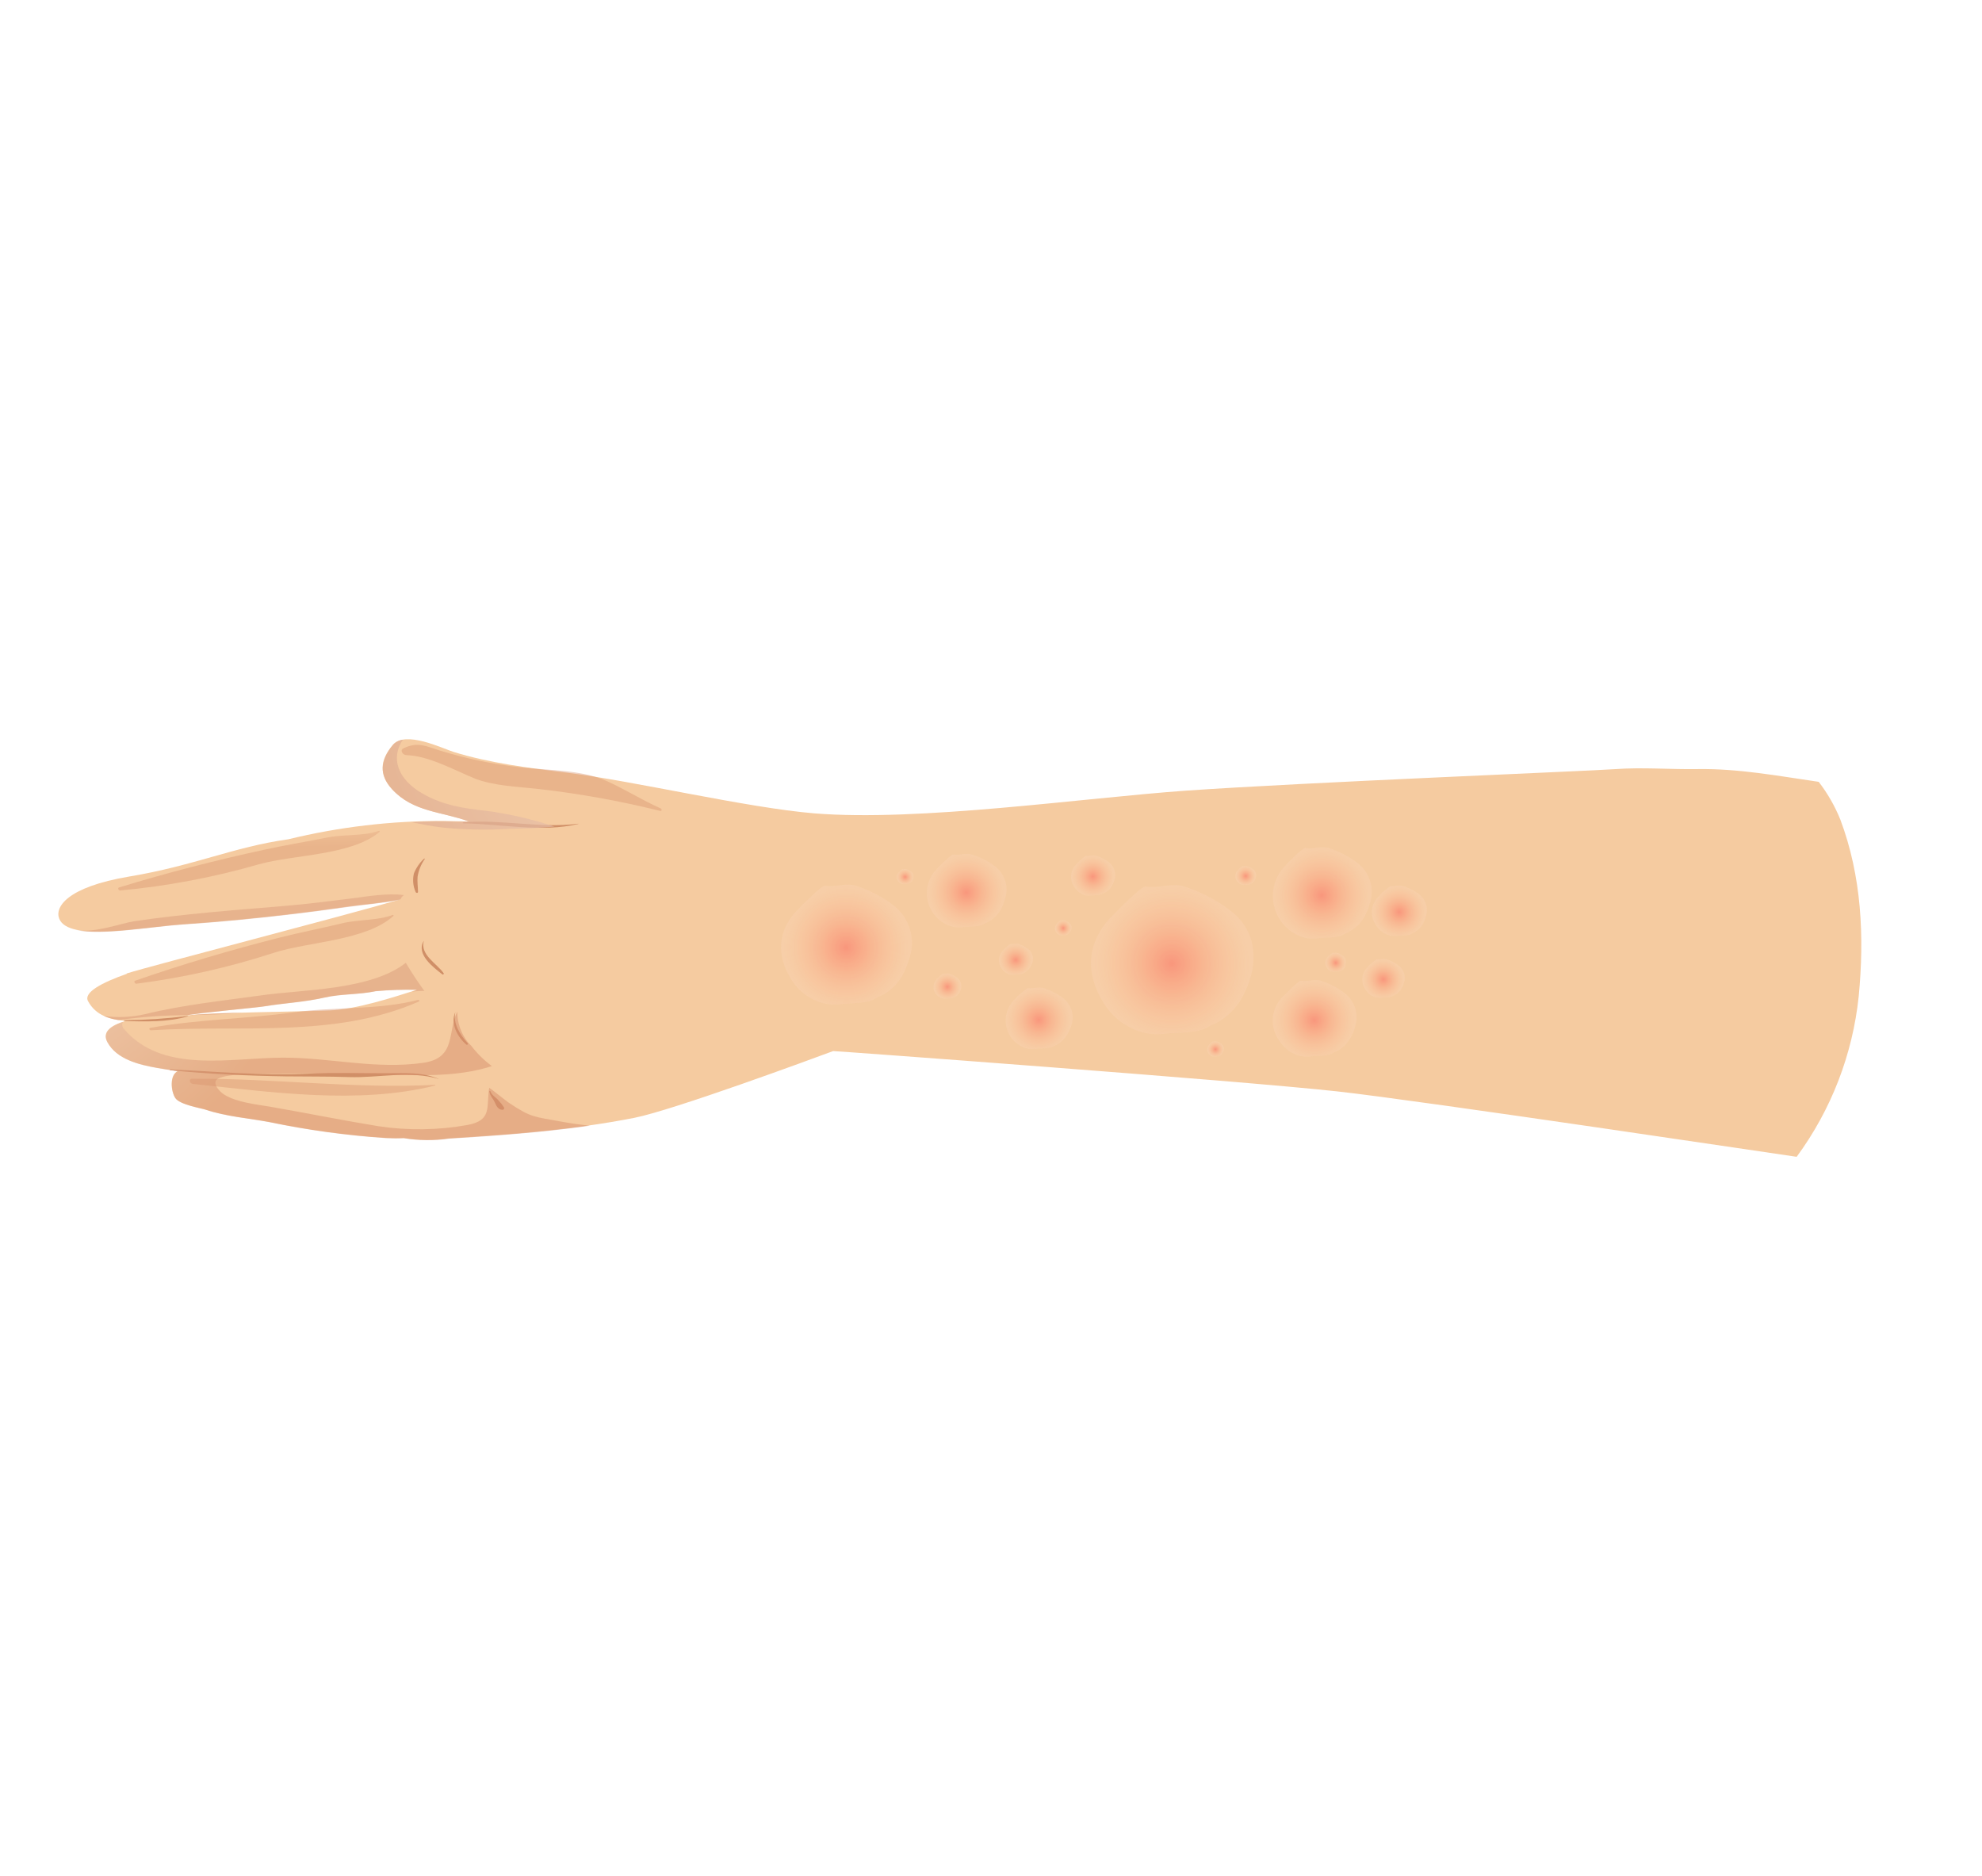
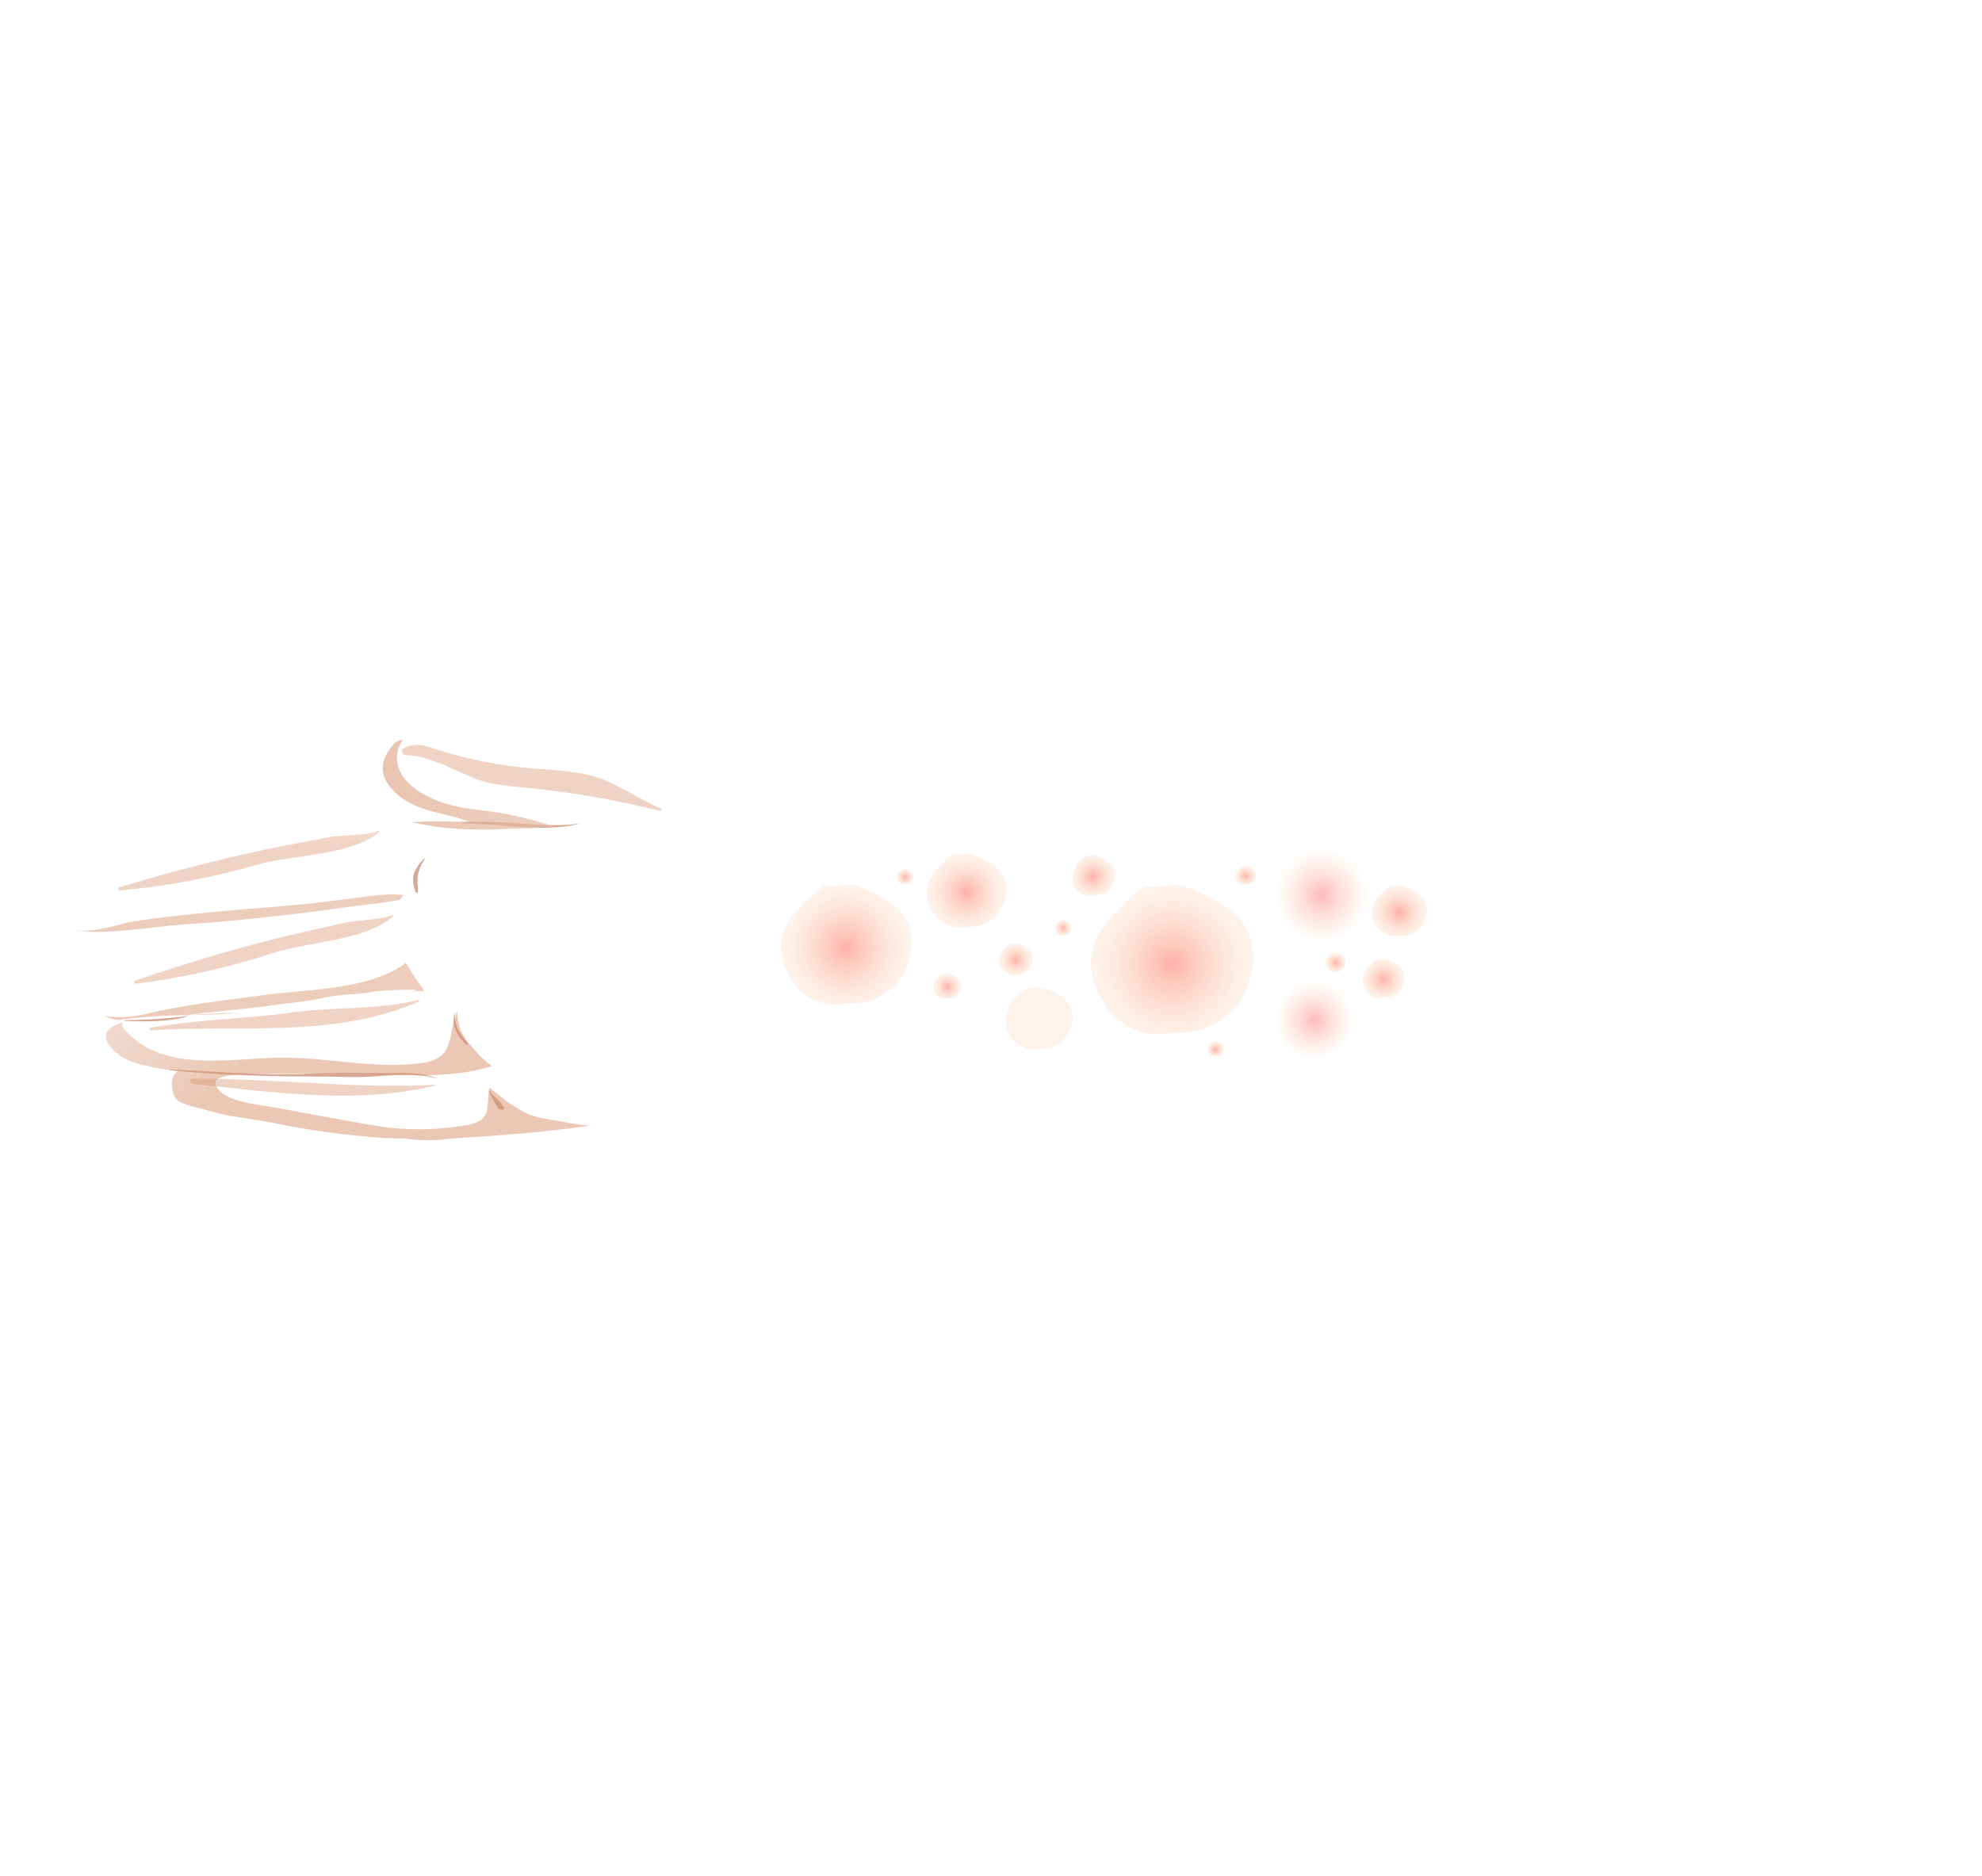
<svg xmlns="http://www.w3.org/2000/svg" width="168" height="159" viewBox="0 0 168 159" fill="none">
-   <path d="M157.549 84.446C158.037 79.4 157.801 74.272 155.991 69.457C155.528 68.314 154.912 67.239 154.159 66.262C150.752 65.768 147.378 65.129 143.897 65.182C141.563 65.22 139.241 65.016 136.911 65.185C134.581 65.353 110.678 66.305 100.552 67.007C91.765 67.631 77.868 69.654 69.014 68.933C63.286 68.458 53.72 66.183 48.014 65.482C44.861 65.089 41.501 64.674 38.458 63.731C37.525 63.444 34.358 61.871 33.289 63.138C32.22 64.405 32.092 65.643 33.227 66.884C35.015 68.837 37.455 68.772 39.732 69.616C39.025 69.607 38.324 69.6 37.619 69.578C33.178 69.559 28.751 70.081 24.436 71.131C19.756 71.79 16.513 73.361 10.954 74.288C5.625 75.186 4.634 76.904 5.021 77.864C5.808 79.834 11.922 78.589 15.459 78.339C22.08 77.889 27.761 77.086 29.513 76.829C30.947 76.633 32.468 76.526 33.895 76.232C29.261 77.603 12.885 81.824 10.726 82.507L10.757 82.529C8.622 83.283 7.07 84.109 7.459 84.842C8.13 86.092 9.359 86.408 10.635 86.528C9.374 86.903 8.641 87.467 9.095 88.312C9.887 89.787 11.804 90.235 13.334 90.504C13.932 90.614 14.491 90.69 15.06 90.773C14.35 91.138 14.486 92.463 14.842 93.038C15.198 93.614 17.015 93.906 17.422 94.038C19.17 94.625 21.052 94.754 22.855 95.096C26.099 95.772 29.386 96.221 32.692 96.441C33.214 96.465 33.713 96.473 34.214 96.449C35.478 96.654 36.766 96.665 38.033 96.481C43.338 96.145 48.529 95.771 53.777 94.737C57.05 94.089 68.781 89.764 70.618 89.081C70.674 89.058 105.047 91.585 113.34 92.497C120.511 93.288 151.929 98.001 152.291 98.042C155.22 94.058 157.035 89.365 157.549 84.446ZM27.983 85.636C25.836 85.736 17.946 85.801 15.808 86.062C16.361 85.885 21.856 85.391 22.401 85.283C24.094 85.004 25.788 84.928 27.488 84.541C28.89 84.216 30.426 84.301 31.839 83.998C33.006 83.893 34.178 83.855 35.349 83.884C33.225 84.564 30.24 85.525 27.983 85.636Z" fill="#F5CBA0" />
  <path style="mix-blend-mode:multiply" opacity="0.5" d="M29.532 76.861C30.898 76.674 32.35 76.559 33.726 76.291L33.954 76.206C33.995 76.103 34.058 76.011 34.139 75.937L34.237 75.863C32.895 75.663 30.934 75.999 30.152 76.099C28.097 76.356 26.041 76.626 23.974 76.794C19.765 77.139 15.561 77.46 11.374 78.077C10.301 78.238 8.054 79.096 6.468 78.829C8.68 79.299 12.789 78.542 15.459 78.359C22.098 77.922 27.757 77.103 29.532 76.861Z" fill="url(#paint0_radial_2159_2589)" />
  <path style="mix-blend-mode:multiply" opacity="0.5" d="M16.11 86.034C16.838 86.012 17.565 86.002 18.297 85.976C19.028 85.949 19.779 85.875 20.514 85.824C18.711 85.872 17.055 85.933 16.11 86.034Z" fill="url(#paint1_radial_2159_2589)" />
  <path style="mix-blend-mode:multiply" opacity="0.5" d="M10.015 86.451C11.972 86.185 13.944 86.046 15.919 86.037C16.859 85.845 21.878 85.386 22.419 85.295C24.112 85.017 25.806 84.941 27.506 84.553C28.908 84.229 30.444 84.313 31.857 84.01C33.024 83.906 34.196 83.868 35.367 83.896L34.912 84.039C35.28 84.004 35.626 83.98 35.968 83.981C35.408 83.213 34.884 82.419 34.397 81.598C31.441 83.931 25.64 83.865 22.299 84.338C18.959 84.811 15.58 85.144 12.274 85.957C11.135 86.215 9.96 86.268 8.803 86.112C9.191 86.276 9.598 86.39 10.015 86.451Z" fill="url(#paint2_radial_2159_2589)" />
  <g style="mix-blend-mode:multiply" opacity="0.5">
    <path style="mix-blend-mode:multiply" d="M49.023 69.832C49.023 69.832 49.045 69.801 48.996 69.814C45.791 70.226 42.494 69.418 39.265 69.699C39.202 69.703 39.221 69.763 39.284 69.779C42.434 69.827 45.962 70.573 49.023 69.832Z" fill="url(#paint3_radial_2159_2589)" />
    <path style="mix-blend-mode:multiply" d="M35.432 75.584C35.425 75.156 35.357 74.718 35.396 74.301C35.481 73.764 35.689 73.253 36.002 72.809C36.021 72.781 35.975 72.75 35.947 72.771C35.572 73.119 35.278 73.545 35.086 74.02C34.96 74.542 35.008 75.091 35.225 75.582C35.23 75.673 35.434 75.727 35.432 75.584Z" fill="url(#paint4_radial_2159_2589)" />
-     <path style="mix-blend-mode:multiply" d="M37.604 82.48C37.036 81.664 35.588 80.927 35.926 79.734C35.221 80.862 36.738 81.99 37.499 82.582C37.539 82.623 37.663 82.561 37.604 82.48Z" fill="url(#paint5_radial_2159_2589)" />
    <path style="mix-blend-mode:multiply" d="M39.635 88.409C39.02 87.722 38.367 86.746 38.598 85.769C38.149 86.731 38.784 87.916 39.539 88.538C39.608 88.585 39.731 88.475 39.635 88.409Z" fill="url(#paint6_radial_2159_2589)" />
    <path style="mix-blend-mode:multiply" d="M42.714 93.843C42.583 93.642 42.434 93.454 42.268 93.28C42.054 93.004 41.672 92.828 41.57 92.488C41.542 92.469 41.483 92.428 41.482 92.488C41.505 92.854 41.804 93.114 41.943 93.439C42.082 93.764 42.245 94.064 42.606 94.058C42.63 94.056 42.654 94.049 42.674 94.035C42.695 94.022 42.711 94.003 42.722 93.982C42.733 93.96 42.738 93.936 42.737 93.911C42.735 93.887 42.727 93.863 42.714 93.843Z" fill="url(#paint7_radial_2159_2589)" />
    <path style="mix-blend-mode:multiply" d="M37.224 91.454C35.776 90.852 34.416 90.95 32.86 90.953C30.63 90.968 28.344 90.877 26.101 90.998C22.227 91.171 18.285 90.819 14.421 90.628C14.368 90.625 14.373 90.696 14.427 90.706C17.718 91.026 20.954 91.174 24.256 91.225C26.023 91.247 27.782 91.223 29.549 91.285C32.086 91.374 34.752 90.698 37.224 91.454Z" fill="url(#paint8_radial_2159_2589)" />
    <path style="mix-blend-mode:multiply" d="M15.937 86.13C15.937 86.13 15.955 86.103 15.905 86.109C14.119 86.33 12.323 86.45 10.524 86.466C10.492 86.444 10.49 86.516 10.536 86.528C12.239 86.594 14.297 86.634 15.937 86.13Z" fill="url(#paint9_radial_2159_2589)" />
  </g>
  <path style="mix-blend-mode:multiply" opacity="0.7" d="M37.629 69.612C36.721 69.592 35.813 69.631 34.888 69.685C35.739 69.855 36.602 70.028 37.485 70.132C39.397 70.328 41.321 70.364 43.238 70.24C44.499 70.216 45.747 70.182 46.998 70.056C45.134 69.435 43.215 68.99 41.268 68.726C39.29 68.511 37.556 68.256 35.82 67.261C33.73 66.068 33.079 64.272 34.15 62.69C33.82 62.732 33.516 62.894 33.298 63.145C32.241 64.434 32.101 65.65 33.236 66.891C35.024 68.844 37.464 68.779 39.741 69.623C39.054 69.654 38.334 69.634 37.629 69.612Z" fill="url(#paint10_radial_2159_2589)" />
  <path style="mix-blend-mode:multiply" opacity="0.5" d="M38.078 96.504C42.084 96.255 46.026 95.974 49.975 95.409C49.207 95.323 48.434 95.214 47.669 95.076C45.224 94.621 45.064 94.746 43.173 93.488C43.158 93.511 41.511 92.192 41.466 92.189C41.208 93.82 41.743 94.956 39.617 95.346C37.128 95.791 34.584 95.826 32.084 95.45C28.994 94.945 25.925 94.322 22.85 93.787C21.642 93.586 20.113 93.433 19.027 92.784C18.552 92.497 17.801 91.635 18.625 91.349C19.805 90.906 22.942 91.011 24.744 90.983C27.883 90.949 31.006 91.045 34.143 91.111C36.689 91.166 39.282 91.132 41.695 90.355C41.021 89.857 40.421 89.264 39.916 88.596L39.884 88.573C39.795 88.478 39.708 88.399 39.63 88.297C39.063 87.564 38.757 86.661 38.762 85.734C37.905 87.463 38.7 89.654 35.903 90.072C31.878 90.659 27.987 89.628 23.976 89.639C19.503 89.647 13.702 91.053 10.442 87.129C10.391 87.056 10.361 86.97 10.357 86.881C10.351 86.792 10.371 86.703 10.414 86.624C9.303 86.995 8.682 87.535 9.11 88.329C9.902 89.804 11.819 90.252 13.349 90.521C13.947 90.63 14.506 90.707 15.075 90.79C14.365 91.155 14.501 92.48 14.857 93.055C15.213 93.631 17.03 93.922 17.437 94.055C19.185 94.642 21.067 94.771 22.87 95.113C26.114 95.789 29.401 96.238 32.707 96.458C33.229 96.482 33.728 96.49 34.229 96.466C35.502 96.677 36.8 96.69 38.078 96.504Z" fill="url(#paint11_radial_2159_2589)" />
  <path style="mix-blend-mode:screen" opacity="0.4" d="M23.207 80.752C26.119 79.808 31.026 79.736 33.35 77.626C33.379 77.585 33.332 77.526 33.287 77.542C32.043 78.029 30.335 77.92 28.995 78.253C27.237 78.675 25.473 79.019 23.722 79.459C19.59 80.503 15.489 81.717 11.466 83.112C11.303 83.161 11.432 83.385 11.569 83.371C15.522 82.865 19.418 81.988 23.207 80.752Z" fill="url(#paint12_linear_2159_2589)" />
  <path style="mix-blend-mode:screen" opacity="0.4" d="M21.927 73.255C24.871 72.421 29.774 72.521 32.175 70.504C32.183 70.495 32.188 70.483 32.189 70.471C32.189 70.459 32.186 70.447 32.179 70.437C32.172 70.427 32.162 70.419 32.151 70.415C32.139 70.412 32.127 70.412 32.115 70.416C30.834 70.877 29.169 70.697 27.798 70.969C26.032 71.324 24.253 71.611 22.469 72.001C18.311 72.899 14.163 73.966 10.093 75.214C9.937 75.255 10.055 75.484 10.191 75.471C14.164 75.102 18.093 74.361 21.927 73.255Z" fill="url(#paint13_linear_2159_2589)" />
  <path style="mix-blend-mode:screen" opacity="0.4" d="M35.501 84.883C35.6 84.837 35.508 84.727 35.436 84.744C32.045 85.621 28.398 85.31 24.943 85.792C20.891 86.36 16.786 86.38 12.741 87.114C12.598 87.136 12.668 87.326 12.794 87.319C20.352 86.829 28.354 88.025 35.501 84.883Z" fill="url(#paint14_linear_2159_2589)" />
  <path style="mix-blend-mode:screen" opacity="0.4" d="M36.878 92.004C36.924 91.995 36.882 91.939 36.859 91.944C30.044 92.294 23.12 91.378 16.273 91.423C15.98 91.429 16.086 91.832 16.322 91.86C22.949 92.552 30.322 93.636 36.878 92.004Z" fill="url(#paint15_linear_2159_2589)" />
  <path style="mix-blend-mode:screen" opacity="0.4" d="M55.991 68.51C54.447 67.821 52.98 66.896 51.426 66.194C49.332 65.24 46.463 65.292 44.208 65.041C41.842 64.783 39.507 64.298 37.234 63.593C36.035 63.216 35.415 62.855 34.208 63.415C33.855 63.575 34.142 63.989 34.438 63.998C36.322 64.047 38.505 65.27 40.222 65.971C41.765 66.592 43.744 66.659 45.382 66.84C48.949 67.232 52.485 67.863 55.967 68.729C56.117 68.745 56.112 68.567 55.991 68.51Z" fill="url(#paint16_linear_2159_2589)" />
  <g style="mix-blend-mode:screen" opacity="0.3">
    <path d="M106.014 82.793C106.582 80.723 106.18 78.595 104.292 77.178C103.102 76.265 101.762 75.568 100.331 75.117C99.203 74.803 98.222 75.337 97.129 75.127C96.766 75.058 94.549 77.344 94.301 77.597C92.109 79.798 91.929 82.486 93.59 85.072C94.346 86.273 95.53 87.143 96.902 87.506C97.503 87.663 98.13 87.697 98.744 87.606C99.706 87.489 101.744 87.617 102.577 86.927C102.743 86.866 102.905 86.797 103.064 86.718C103.982 86.242 104.741 85.508 105.248 84.606C105.575 84.035 105.832 83.426 106.014 82.793Z" fill="#FDD6BC" />
  </g>
  <g style="mix-blend-mode:screen" opacity="0.3">
-     <path d="M116.113 76.555C116.319 75.944 116.326 75.284 116.135 74.669C115.943 74.053 115.563 73.514 115.047 73.128C114.316 72.568 113.491 72.142 112.611 71.871C111.918 71.675 111.322 72.004 110.656 71.867C110.437 71.823 109.052 73.216 108.942 73.375C108.498 73.828 108.18 74.388 108.017 75C107.854 75.613 107.853 76.257 108.014 76.87C108.174 77.483 108.491 78.043 108.933 78.498C109.375 78.952 109.927 79.284 110.535 79.461C110.905 79.558 111.291 79.58 111.669 79.523C112.257 79.451 113.51 79.528 114.012 79.122C114.114 79.083 114.214 79.04 114.311 78.991C114.875 78.7 115.34 78.249 115.649 77.695C115.853 77.337 116.009 76.954 116.113 76.555Z" fill="#FDD6BC" />
-   </g>
-   <g style="mix-blend-mode:screen" opacity="0.3">
-     <path d="M114.853 87.048C115.027 86.535 115.036 85.98 114.876 85.461C114.717 84.943 114.398 84.488 113.965 84.162C113.352 83.695 112.661 83.339 111.925 83.111C111.356 82.96 110.839 83.222 110.278 83.118C110.096 83.08 108.97 84.234 108.823 84.388C108.292 84.867 107.96 85.527 107.892 86.239C107.825 86.951 108.026 87.662 108.457 88.233C108.847 88.848 109.455 89.294 110.159 89.481C110.47 89.562 110.794 89.579 111.112 89.534C111.603 89.475 112.65 89.538 113.083 89.184L113.33 89.079C113.804 88.835 114.194 88.456 114.452 87.99C114.623 87.693 114.758 87.377 114.853 87.048Z" fill="#FDD6BC" />
-   </g>
+     </g>
+   <g style="mix-blend-mode:screen" opacity="0.3">
+     </g>
  <g style="mix-blend-mode:screen" opacity="0.3">
    <path d="M119.002 83.298C119.092 83.038 119.097 82.755 119.016 82.492C118.936 82.228 118.774 81.997 118.553 81.832C118.244 81.594 117.894 81.414 117.521 81.3C117.222 81.216 116.97 81.358 116.685 81.302C116.413 81.484 116.165 81.699 115.947 81.943C115.678 82.187 115.511 82.523 115.477 82.884C115.443 83.245 115.545 83.606 115.763 83.896C115.957 84.211 116.266 84.438 116.624 84.53C116.782 84.571 116.946 84.582 117.107 84.561C117.36 84.527 117.888 84.561 118.105 84.382C118.15 84.366 118.194 84.342 118.231 84.327C118.47 84.201 118.668 84.008 118.802 83.772C118.89 83.624 118.957 83.465 119.002 83.298Z" fill="#FDD6BC" />
  </g>
  <g style="mix-blend-mode:screen" opacity="0.3">
    <path d="M114.048 81.73C114.092 81.603 114.095 81.465 114.055 81.336C114.016 81.207 113.937 81.095 113.83 81.014C113.681 80.899 113.513 80.812 113.333 80.758C113.191 80.721 113.064 80.788 112.927 80.761C112.793 80.85 112.671 80.956 112.563 81.075C112.431 81.194 112.349 81.359 112.333 81.535C112.317 81.713 112.367 81.889 112.475 82.03C112.526 82.111 112.592 82.181 112.67 82.235C112.749 82.289 112.838 82.327 112.931 82.345C113.007 82.366 113.087 82.37 113.164 82.358C113.289 82.343 113.547 82.359 113.654 82.272C113.676 82.264 113.697 82.253 113.716 82.241C113.834 82.183 113.931 82.09 113.994 81.975C114.023 81.896 114.042 81.814 114.048 81.73Z" fill="#FDD6BC" />
  </g>
  <g style="mix-blend-mode:screen" opacity="0.3">
    <path d="M106.435 74.384C106.478 74.257 106.48 74.119 106.441 73.991C106.402 73.862 106.323 73.749 106.216 73.668C106.066 73.557 105.898 73.471 105.72 73.413C105.573 73.372 105.446 73.439 105.31 73.412C105.175 73.502 105.052 73.61 104.947 73.734C104.815 73.852 104.733 74.016 104.716 74.192C104.699 74.368 104.748 74.544 104.855 74.686C104.958 74.835 105.112 74.941 105.288 74.985C105.365 75.004 105.445 75.007 105.524 74.993C105.645 74.983 105.906 74.995 106.014 74.907C106.036 74.902 106.057 74.894 106.077 74.884C106.193 74.82 106.289 74.726 106.353 74.61C106.39 74.539 106.418 74.463 106.435 74.384Z" fill="#FDD6BC" />
  </g>
  <g style="mix-blend-mode:screen" opacity="0.3">
    <path d="M120.857 77.675C120.971 77.338 120.977 76.973 120.872 76.633C120.767 76.293 120.558 75.994 120.275 75.779C119.872 75.475 119.42 75.243 118.938 75.093C118.556 74.984 118.218 75.161 117.86 75.096C117.506 75.331 117.184 75.611 116.902 75.928C116.553 76.243 116.335 76.676 116.29 77.143C116.246 77.611 116.378 78.078 116.66 78.453C116.915 78.857 117.313 79.151 117.775 79.275C117.983 79.332 118.201 79.348 118.416 79.321C118.739 79.282 119.419 79.34 119.711 79.091C119.767 79.069 119.823 79.047 119.874 79.022C120.185 78.861 120.441 78.612 120.61 78.305C120.718 78.106 120.801 77.894 120.857 77.675Z" fill="#FDD6BC" />
  </g>
  <g style="mix-blend-mode:screen" opacity="0.3">
    <path d="M77.081 81.208C77.356 80.406 77.37 79.539 77.122 78.729C76.873 77.919 76.374 77.209 75.697 76.7C74.739 75.971 73.66 75.415 72.51 75.059C71.599 74.8 70.815 75.235 69.943 75.064C69.651 75.01 67.869 76.842 67.667 77.046C65.897 78.812 65.764 80.974 67.096 83.05C67.708 84.022 68.665 84.726 69.774 85.02C70.259 85.146 70.763 85.174 71.258 85.102C72.007 84.993 73.664 85.107 74.34 84.537C74.477 84.484 74.61 84.427 74.731 84.37C75.466 83.984 76.076 83.396 76.486 82.674C76.741 82.21 76.941 81.718 77.081 81.208Z" fill="#FDD6BC" />
  </g>
  <g style="mix-blend-mode:screen" opacity="0.3">
    <path d="M85.182 76.195C85.352 75.703 85.361 75.17 85.209 74.672C85.057 74.174 84.751 73.738 84.336 73.424C83.748 72.977 83.085 72.636 82.38 72.418C81.817 72.258 81.341 72.528 80.804 72.42C80.623 72.389 79.531 73.513 79.408 73.643C79.051 74.007 78.794 74.457 78.664 74.95C78.533 75.443 78.533 75.961 78.663 76.454C78.793 76.947 79.049 77.397 79.406 77.761C79.763 78.125 80.208 78.39 80.698 78.53C80.996 78.608 81.306 78.626 81.611 78.582C82.082 78.523 83.085 78.59 83.496 78.248C83.582 78.213 83.663 78.181 83.736 78.144C84.19 77.909 84.565 77.545 84.814 77.099C84.975 76.814 85.099 76.511 85.182 76.195Z" fill="#FDD6BC" />
  </g>
  <g style="mix-blend-mode:screen" opacity="0.3">
    <path d="M90.809 86.907C90.953 86.495 90.961 86.049 90.834 85.632C90.707 85.215 90.45 84.85 90.102 84.588C89.609 84.213 89.055 83.927 88.462 83.746C87.996 83.613 87.601 83.825 87.123 83.737C86.692 84.025 86.3 84.367 85.956 84.755C85.656 85.059 85.439 85.436 85.329 85.848C85.218 86.261 85.216 86.695 85.323 87.109C85.431 87.522 85.644 87.9 85.942 88.207C86.24 88.513 86.612 88.736 87.023 88.855C87.272 88.92 87.532 88.935 87.787 88.898C88.184 88.849 89.022 88.903 89.355 88.635C89.423 88.611 89.49 88.583 89.554 88.55C89.935 88.352 90.25 88.049 90.461 87.675C90.609 87.435 90.726 87.176 90.809 86.907Z" fill="#FDD6BC" />
  </g>
  <g style="mix-blend-mode:screen" opacity="0.3">
    <path d="M87.508 81.6C87.579 81.391 87.582 81.165 87.518 80.954C87.454 80.743 87.324 80.558 87.149 80.424C86.898 80.236 86.617 80.093 86.318 79.999C86.08 79.935 85.877 80.044 85.646 79.999C85.429 80.149 85.23 80.323 85.052 80.518C84.837 80.714 84.702 80.983 84.675 81.273C84.648 81.563 84.73 81.853 84.906 82.085C85.066 82.334 85.311 82.516 85.596 82.596C85.724 82.628 85.856 82.635 85.986 82.616C86.185 82.591 86.611 82.616 86.756 82.474C86.791 82.46 86.826 82.443 86.859 82.424C87.05 82.325 87.209 82.173 87.316 81.986C87.396 81.866 87.461 81.736 87.508 81.6Z" fill="#FDD6BC" />
  </g>
  <g style="mix-blend-mode:screen" opacity="0.3">
    <path d="M90.808 78.778C90.843 78.676 90.844 78.564 90.811 78.461C90.779 78.357 90.714 78.267 90.626 78.203C90.504 78.11 90.367 78.038 90.221 77.99C90.108 77.959 90.007 78.017 89.895 77.994C89.79 78.066 89.693 78.151 89.607 78.246C89.532 78.321 89.478 78.415 89.45 78.518C89.422 78.62 89.421 78.729 89.448 78.832C89.475 78.935 89.528 79.029 89.603 79.105C89.678 79.181 89.771 79.236 89.874 79.264C89.935 79.282 89.999 79.285 90.062 79.273C90.159 79.26 90.37 79.277 90.452 79.206C90.47 79.2 90.487 79.191 90.503 79.181C90.598 79.133 90.676 79.058 90.726 78.965C90.761 78.906 90.788 78.844 90.808 78.778Z" fill="#FDD6BC" />
  </g>
  <g style="mix-blend-mode:screen" opacity="0.3">
    <path d="M103.718 89.047C103.752 88.945 103.753 88.835 103.722 88.732C103.69 88.629 103.627 88.539 103.541 88.474C103.419 88.381 103.282 88.31 103.136 88.262C103.015 88.232 102.918 88.286 102.806 88.263C102.699 88.336 102.601 88.422 102.515 88.519C102.406 88.612 102.338 88.743 102.324 88.885C102.31 89.027 102.351 89.169 102.439 89.281C102.494 89.371 102.572 89.444 102.666 89.491C102.76 89.538 102.865 89.557 102.97 89.546C103.067 89.532 103.28 89.545 103.363 89.474L103.41 89.454C103.507 89.406 103.587 89.329 103.637 89.233C103.671 89.174 103.699 89.112 103.718 89.047Z" fill="#FDD6BC" />
  </g>
  <g style="mix-blend-mode:screen" opacity="0.3">
    <path d="M81.441 83.84C81.5 83.668 81.503 83.483 81.45 83.309C81.397 83.136 81.29 82.984 81.145 82.875C80.94 82.72 80.709 82.602 80.464 82.526C80.266 82.471 80.101 82.565 79.914 82.524C79.736 82.646 79.572 82.788 79.426 82.947C79.257 83.109 79.152 83.328 79.132 83.562C79.111 83.796 79.177 84.029 79.317 84.218C79.454 84.42 79.662 84.563 79.9 84.62C80.004 84.647 80.112 84.653 80.218 84.638C80.381 84.616 80.731 84.635 80.873 84.517C80.903 84.51 80.931 84.498 80.958 84.482C81.115 84.401 81.246 84.276 81.334 84.122C81.38 84.033 81.416 83.938 81.441 83.84Z" fill="#FDD6BC" />
  </g>
  <g style="mix-blend-mode:screen" opacity="0.3">
    <path d="M77.406 74.449C77.441 74.346 77.444 74.236 77.412 74.132C77.381 74.028 77.318 73.937 77.233 73.871C77.11 73.778 76.972 73.707 76.824 73.663C76.706 73.629 76.609 73.683 76.494 73.664C76.388 73.736 76.291 73.82 76.206 73.916C76.095 74.01 76.026 74.142 76.012 74.286C75.998 74.43 76.041 74.574 76.132 74.686C76.211 74.808 76.336 74.894 76.478 74.925C76.54 74.941 76.604 74.944 76.667 74.934C76.764 74.921 76.974 74.938 77.06 74.862L77.112 74.845C77.205 74.794 77.282 74.719 77.335 74.629C77.367 74.572 77.39 74.511 77.406 74.449Z" fill="#FDD6BC" />
  </g>
  <g style="mix-blend-mode:screen" opacity="0.3">
-     <path d="M94.455 74.595C94.549 74.325 94.554 74.032 94.471 73.759C94.387 73.486 94.219 73.247 93.99 73.076C93.668 72.829 93.305 72.642 92.917 72.524C92.61 72.433 92.346 72.581 92.049 72.524C91.768 72.715 91.511 72.94 91.284 73.194C91.004 73.446 90.829 73.794 90.793 74.169C90.758 74.544 90.864 74.919 91.091 75.219C91.297 75.541 91.615 75.775 91.983 75.876C92.147 75.916 92.318 75.924 92.485 75.899C92.742 75.868 93.295 75.906 93.519 75.718L93.652 75.662C93.899 75.53 94.104 75.331 94.243 75.087C94.335 74.933 94.406 74.767 94.455 74.595Z" fill="#FDD6BC" />
+     <path d="M94.455 74.595C94.549 74.325 94.554 74.032 94.471 73.759C94.387 73.486 94.219 73.247 93.99 73.076C93.668 72.829 93.305 72.642 92.917 72.524C92.61 72.433 92.346 72.581 92.049 72.524C91.768 72.715 91.511 72.94 91.284 73.194C90.758 74.544 90.864 74.919 91.091 75.219C91.297 75.541 91.615 75.775 91.983 75.876C92.147 75.916 92.318 75.924 92.485 75.899C92.742 75.868 93.295 75.906 93.519 75.718L93.652 75.662C93.899 75.53 94.104 75.331 94.243 75.087C94.335 74.933 94.406 74.767 94.455 74.595Z" fill="#FDD6BC" />
  </g>
  <path opacity="0.3" d="M106.014 82.793C106.582 80.723 106.18 78.595 104.292 77.178C103.102 76.265 101.762 75.568 100.331 75.117C99.203 74.803 98.222 75.337 97.129 75.127C96.766 75.058 94.549 77.344 94.301 77.597C92.109 79.798 91.929 82.486 93.59 85.072C94.346 86.273 95.53 87.143 96.902 87.506C97.503 87.663 98.13 87.697 98.744 87.606C99.706 87.489 101.744 87.617 102.577 86.927C102.743 86.866 102.905 86.797 103.064 86.718C103.982 86.242 104.741 85.508 105.248 84.606C105.575 84.035 105.832 83.426 106.014 82.793Z" fill="url(#paint17_radial_2159_2589)" />
  <path opacity="0.3" d="M116.113 76.555C116.319 75.944 116.326 75.284 116.135 74.669C115.943 74.053 115.563 73.514 115.047 73.128C114.316 72.568 113.491 72.142 112.611 71.871C111.918 71.675 111.322 72.004 110.656 71.867C110.437 71.823 109.052 73.216 108.942 73.375C108.498 73.828 108.18 74.388 108.017 75C107.854 75.613 107.853 76.257 108.014 76.87C108.174 77.483 108.491 78.043 108.933 78.498C109.375 78.952 109.927 79.284 110.535 79.461C110.905 79.558 111.291 79.58 111.669 79.523C112.257 79.451 113.51 79.528 114.012 79.122C114.114 79.083 114.214 79.04 114.311 78.991C114.875 78.7 115.34 78.249 115.649 77.695C115.853 77.337 116.009 76.954 116.113 76.555Z" fill="url(#paint18_radial_2159_2589)" />
  <path opacity="0.3" d="M114.853 87.048C115.027 86.535 115.036 85.98 114.876 85.461C114.717 84.943 114.398 84.488 113.965 84.162C113.352 83.695 112.661 83.339 111.925 83.111C111.356 82.96 110.839 83.222 110.278 83.118C110.096 83.08 108.97 84.234 108.823 84.388C108.292 84.867 107.96 85.527 107.892 86.239C107.825 86.951 108.026 87.662 108.457 88.233C108.847 88.848 109.455 89.294 110.159 89.481C110.47 89.562 110.794 89.579 111.112 89.534C111.603 89.475 112.65 89.538 113.083 89.184L113.33 89.079C113.804 88.835 114.194 88.456 114.452 87.99C114.623 87.693 114.758 87.377 114.853 87.048Z" fill="url(#paint19_radial_2159_2589)" />
  <path opacity="0.3" d="M119.002 83.298C119.092 83.038 119.097 82.755 119.016 82.492C118.936 82.228 118.774 81.997 118.553 81.832C118.244 81.594 117.894 81.414 117.521 81.3C117.222 81.216 116.97 81.358 116.685 81.302C116.413 81.484 116.165 81.699 115.947 81.943C115.678 82.187 115.511 82.523 115.477 82.884C115.443 83.245 115.545 83.606 115.763 83.896C115.957 84.211 116.266 84.438 116.624 84.53C116.782 84.571 116.946 84.582 117.107 84.561C117.36 84.527 117.888 84.561 118.105 84.382C118.15 84.366 118.194 84.342 118.231 84.327C118.47 84.201 118.668 84.008 118.802 83.772C118.89 83.624 118.957 83.465 119.002 83.298Z" fill="url(#paint20_radial_2159_2589)" />
  <path opacity="0.3" d="M114.048 81.73C114.092 81.603 114.095 81.465 114.055 81.336C114.016 81.207 113.937 81.095 113.83 81.014C113.681 80.899 113.513 80.812 113.333 80.758C113.191 80.721 113.064 80.788 112.927 80.761C112.793 80.85 112.671 80.956 112.563 81.075C112.431 81.194 112.349 81.359 112.333 81.535C112.317 81.713 112.367 81.889 112.475 82.03C112.526 82.111 112.592 82.181 112.67 82.235C112.749 82.289 112.838 82.327 112.931 82.345C113.007 82.366 113.087 82.37 113.164 82.358C113.289 82.343 113.547 82.359 113.654 82.272C113.676 82.264 113.697 82.253 113.716 82.241C113.834 82.183 113.931 82.09 113.994 81.975C114.023 81.896 114.042 81.814 114.048 81.73Z" fill="url(#paint21_radial_2159_2589)" />
  <path opacity="0.3" d="M106.435 74.384C106.478 74.257 106.48 74.119 106.441 73.991C106.402 73.862 106.323 73.749 106.216 73.668C106.066 73.557 105.898 73.471 105.72 73.413C105.573 73.372 105.446 73.439 105.31 73.412C105.175 73.502 105.052 73.61 104.947 73.734C104.815 73.852 104.733 74.016 104.716 74.192C104.699 74.368 104.748 74.544 104.855 74.686C104.958 74.835 105.112 74.941 105.288 74.985C105.365 75.004 105.445 75.007 105.524 74.993C105.645 74.983 105.906 74.995 106.014 74.907C106.036 74.902 106.057 74.894 106.077 74.884C106.193 74.82 106.289 74.726 106.353 74.61C106.39 74.539 106.418 74.463 106.435 74.384Z" fill="url(#paint22_radial_2159_2589)" />
  <path opacity="0.3" d="M120.857 77.675C120.971 77.338 120.977 76.973 120.872 76.633C120.767 76.293 120.558 75.994 120.275 75.779C119.872 75.475 119.42 75.243 118.938 75.093C118.556 74.984 118.218 75.161 117.86 75.096C117.506 75.331 117.184 75.611 116.902 75.928C116.553 76.243 116.335 76.676 116.29 77.143C116.246 77.611 116.378 78.078 116.66 78.453C116.915 78.857 117.313 79.151 117.775 79.275C117.983 79.332 118.201 79.348 118.416 79.321C118.739 79.282 119.419 79.34 119.711 79.091C119.767 79.069 119.823 79.047 119.874 79.022C120.185 78.861 120.441 78.612 120.61 78.305C120.718 78.106 120.801 77.894 120.857 77.675Z" fill="url(#paint23_radial_2159_2589)" />
  <path opacity="0.3" d="M77.081 81.208C77.356 80.406 77.37 79.539 77.122 78.729C76.873 77.919 76.374 77.209 75.697 76.7C74.739 75.971 73.66 75.415 72.51 75.059C71.599 74.8 70.815 75.235 69.943 75.064C69.651 75.01 67.869 76.842 67.667 77.046C65.897 78.812 65.764 80.974 67.096 83.05C67.708 84.022 68.665 84.726 69.774 85.02C70.259 85.146 70.763 85.174 71.258 85.102C72.007 84.993 73.664 85.107 74.34 84.537C74.477 84.484 74.61 84.427 74.731 84.37C75.466 83.984 76.076 83.396 76.486 82.674C76.741 82.21 76.941 81.718 77.081 81.208Z" fill="url(#paint24_radial_2159_2589)" />
  <path opacity="0.3" d="M85.183 76.195C85.352 75.703 85.362 75.17 85.21 74.672C85.058 74.174 84.752 73.738 84.336 73.424C83.748 72.977 83.086 72.636 82.38 72.418C81.817 72.258 81.341 72.528 80.804 72.42C80.623 72.389 79.532 73.513 79.408 73.643C79.051 74.007 78.795 74.457 78.664 74.95C78.534 75.443 78.534 75.961 78.664 76.454C78.794 76.947 79.05 77.397 79.406 77.761C79.763 78.125 80.208 78.39 80.698 78.53C80.996 78.608 81.307 78.626 81.612 78.582C82.082 78.523 83.086 78.59 83.497 78.248C83.582 78.213 83.664 78.181 83.737 78.144C84.191 77.909 84.566 77.545 84.815 77.099C84.975 76.814 85.099 76.511 85.183 76.195Z" fill="url(#paint25_radial_2159_2589)" />
-   <path opacity="0.3" d="M90.809 86.907C90.953 86.495 90.961 86.049 90.834 85.632C90.707 85.215 90.45 84.85 90.102 84.588C89.609 84.213 89.055 83.927 88.462 83.746C87.996 83.613 87.601 83.825 87.123 83.737C86.692 84.025 86.3 84.367 85.956 84.755C85.656 85.059 85.439 85.436 85.329 85.848C85.218 86.261 85.216 86.695 85.323 87.109C85.431 87.522 85.644 87.9 85.942 88.207C86.24 88.513 86.612 88.736 87.023 88.855C87.272 88.92 87.532 88.935 87.787 88.898C88.184 88.849 89.022 88.903 89.355 88.635C89.423 88.611 89.49 88.583 89.554 88.55C89.935 88.352 90.25 88.049 90.461 87.675C90.609 87.435 90.726 87.176 90.809 86.907Z" fill="url(#paint26_radial_2159_2589)" />
  <path opacity="0.3" d="M87.508 81.6C87.579 81.391 87.582 81.165 87.518 80.954C87.454 80.743 87.324 80.558 87.149 80.424C86.898 80.236 86.617 80.093 86.318 79.999C86.08 79.935 85.877 80.044 85.646 79.999C85.429 80.149 85.23 80.323 85.052 80.518C84.837 80.714 84.702 80.983 84.675 81.273C84.648 81.563 84.73 81.853 84.906 82.085C85.066 82.334 85.311 82.516 85.596 82.596C85.724 82.628 85.856 82.635 85.986 82.616C86.185 82.591 86.611 82.616 86.756 82.474C86.791 82.46 86.826 82.443 86.859 82.424C87.05 82.325 87.209 82.173 87.316 81.986C87.396 81.866 87.461 81.736 87.508 81.6Z" fill="url(#paint27_radial_2159_2589)" />
  <path opacity="0.3" d="M90.808 78.778C90.843 78.676 90.844 78.564 90.811 78.461C90.779 78.357 90.714 78.267 90.626 78.203C90.504 78.11 90.367 78.038 90.221 77.99C90.108 77.959 90.007 78.017 89.895 77.994C89.79 78.066 89.693 78.151 89.607 78.246C89.532 78.321 89.478 78.415 89.45 78.518C89.422 78.62 89.421 78.729 89.448 78.832C89.475 78.935 89.528 79.029 89.603 79.105C89.678 79.181 89.771 79.236 89.874 79.264C89.935 79.282 89.999 79.285 90.062 79.273C90.159 79.26 90.37 79.277 90.452 79.206C90.47 79.2 90.487 79.191 90.503 79.181C90.598 79.133 90.676 79.058 90.726 78.965C90.761 78.906 90.788 78.844 90.808 78.778Z" fill="url(#paint28_radial_2159_2589)" />
  <path opacity="0.3" d="M103.718 89.047C103.752 88.945 103.753 88.835 103.721 88.732C103.689 88.629 103.626 88.539 103.541 88.474C103.419 88.381 103.282 88.31 103.136 88.262C103.015 88.232 102.917 88.286 102.805 88.263C102.698 88.336 102.6 88.422 102.514 88.519C102.406 88.612 102.337 88.743 102.323 88.885C102.309 89.027 102.351 89.169 102.439 89.281C102.493 89.371 102.572 89.444 102.666 89.491C102.759 89.538 102.865 89.557 102.969 89.546C103.066 89.532 103.279 89.545 103.362 89.474L103.41 89.454C103.507 89.406 103.586 89.329 103.636 89.233C103.671 89.174 103.698 89.112 103.718 89.047Z" fill="url(#paint29_radial_2159_2589)" />
  <path opacity="0.3" d="M81.441 83.84C81.5 83.668 81.503 83.483 81.45 83.309C81.397 83.136 81.29 82.984 81.145 82.875C80.94 82.72 80.709 82.602 80.464 82.526C80.266 82.471 80.101 82.565 79.914 82.524C79.736 82.646 79.572 82.788 79.426 82.947C79.257 83.109 79.152 83.328 79.132 83.562C79.111 83.796 79.177 84.029 79.317 84.218C79.454 84.42 79.662 84.563 79.9 84.62C80.004 84.647 80.112 84.653 80.218 84.638C80.381 84.616 80.731 84.635 80.873 84.517C80.903 84.51 80.931 84.498 80.958 84.482C81.115 84.401 81.246 84.276 81.334 84.122C81.38 84.033 81.416 83.938 81.441 83.84Z" fill="url(#paint30_radial_2159_2589)" />
  <path opacity="0.3" d="M77.406 74.449C77.441 74.346 77.444 74.236 77.412 74.132C77.381 74.028 77.318 73.937 77.233 73.871C77.11 73.778 76.972 73.707 76.824 73.663C76.706 73.629 76.609 73.683 76.494 73.664C76.388 73.736 76.291 73.82 76.206 73.916C76.095 74.01 76.026 74.142 76.012 74.286C75.998 74.43 76.041 74.574 76.132 74.686C76.211 74.808 76.336 74.894 76.478 74.925C76.54 74.941 76.604 74.944 76.667 74.934C76.764 74.921 76.974 74.938 77.06 74.862L77.112 74.845C77.205 74.794 77.282 74.719 77.335 74.629C77.367 74.572 77.39 74.511 77.406 74.449Z" fill="url(#paint31_radial_2159_2589)" />
  <path opacity="0.3" d="M94.456 74.595C94.549 74.325 94.555 74.032 94.471 73.759C94.387 73.486 94.219 73.247 93.99 73.076C93.669 72.829 93.305 72.642 92.918 72.524C92.61 72.433 92.347 72.581 92.05 72.524C91.768 72.715 91.511 72.94 91.285 73.194C91.005 73.446 90.83 73.794 90.794 74.169C90.758 74.544 90.864 74.919 91.091 75.219C91.297 75.541 91.615 75.775 91.984 75.876C92.148 75.916 92.318 75.924 92.486 75.899C92.743 75.868 93.295 75.906 93.519 75.718L93.652 75.662C93.9 75.53 94.105 75.331 94.244 75.087C94.335 74.933 94.407 74.767 94.456 74.595Z" fill="url(#paint32_radial_2159_2589)" />
  <defs>
    <radialGradient id="paint0_radial_2159_2589" cx="0" cy="0" r="1" gradientUnits="userSpaceOnUse" gradientTransform="translate(102.449 -139.877) rotate(87.284) scale(271.888 277.825)">
      <stop offset="0.28" stop-color="#EAC9B7" />
      <stop offset="1" stop-color="#D7906B" />
    </radialGradient>
    <radialGradient id="paint1_radial_2159_2589" cx="0" cy="0" r="1" gradientUnits="userSpaceOnUse" gradientTransform="translate(102.559 -137.082) rotate(87.284) scale(268.907 274.779)">
      <stop offset="0.28" stop-color="#EAC9B7" />
      <stop offset="1" stop-color="#D7906B" />
    </radialGradient>
    <radialGradient id="paint2_radial_2159_2589" cx="0" cy="0" r="1" gradientUnits="userSpaceOnUse" gradientTransform="translate(102.46 -139.766) rotate(87.284) scale(271.771 277.705)">
      <stop offset="0.28" stop-color="#EAC9B7" />
      <stop offset="1" stop-color="#D7906B" />
    </radialGradient>
    <radialGradient id="paint3_radial_2159_2589" cx="0" cy="0" r="1" gradientUnits="userSpaceOnUse" gradientTransform="translate(29.713 67.468) rotate(87.284) scale(37.872 38.699)">
      <stop offset="0.26" stop-color="#AB532D" />
      <stop offset="1" stop-color="#AB532D" />
    </radialGradient>
    <radialGradient id="paint4_radial_2159_2589" cx="0" cy="0" r="1" gradientUnits="userSpaceOnUse" gradientTransform="translate(29.707 67.468) rotate(87.284) scale(37.9 38.727)">
      <stop offset="0.26" stop-color="#AB532D" />
      <stop offset="1" stop-color="#AB532D" />
    </radialGradient>
    <radialGradient id="paint5_radial_2159_2589" cx="0" cy="0" r="1" gradientUnits="userSpaceOnUse" gradientTransform="translate(29.713 67.463) rotate(87.284) scale(37.888 38.716)">
      <stop offset="0.26" stop-color="#AB532D" />
      <stop offset="1" stop-color="#AB532D" />
    </radialGradient>
    <radialGradient id="paint6_radial_2159_2589" cx="0" cy="0" r="1" gradientUnits="userSpaceOnUse" gradientTransform="translate(29.73 67.473) rotate(87.284) scale(37.849 38.676)">
      <stop offset="0.26" stop-color="#AB532D" />
      <stop offset="1" stop-color="#AB532D" />
    </radialGradient>
    <radialGradient id="paint7_radial_2159_2589" cx="0" cy="0" r="1" gradientUnits="userSpaceOnUse" gradientTransform="translate(29.703 67.49) rotate(87.284) scale(37.855 38.682)">
      <stop offset="0.26" stop-color="#AB532D" />
      <stop offset="1" stop-color="#AB532D" />
    </radialGradient>
    <radialGradient id="paint8_radial_2159_2589" cx="0" cy="0" r="1" gradientUnits="userSpaceOnUse" gradientTransform="translate(29.713 67.468) rotate(87.284) scale(37.877 38.704)">
      <stop offset="0.26" stop-color="#AB532D" />
      <stop offset="1" stop-color="#AB532D" />
    </radialGradient>
    <radialGradient id="paint9_radial_2159_2589" cx="0" cy="0" r="1" gradientUnits="userSpaceOnUse" gradientTransform="translate(29.721 67.507) rotate(87.284) scale(37.855 38.682)">
      <stop offset="0.26" stop-color="#AB532D" />
      <stop offset="1" stop-color="#AB532D" />
    </radialGradient>
    <radialGradient id="paint10_radial_2159_2589" cx="0" cy="0" r="1" gradientUnits="userSpaceOnUse" gradientTransform="translate(64.402 56.4) rotate(87.284) scale(50.251 51.348)">
      <stop offset="0.28" stop-color="#EAC9B7" />
      <stop offset="1" stop-color="#D7906B" />
    </radialGradient>
    <radialGradient id="paint11_radial_2159_2589" cx="0" cy="0" r="1" gradientUnits="userSpaceOnUse" gradientTransform="translate(1.698 77.114) rotate(87.284) scale(23.164 23.67)">
      <stop offset="0.28" stop-color="#EAC9B7" />
      <stop offset="1" stop-color="#D7906B" />
    </radialGradient>
    <linearGradient id="paint12_linear_2159_2589" x1="21.739" y1="69.129" x2="21.945" y2="73.877" gradientUnits="userSpaceOnUse">
      <stop offset="0.09" stop-color="#FAD4A7" />
      <stop offset="1" stop-color="#D7906B" />
    </linearGradient>
    <linearGradient id="paint13_linear_2159_2589" x1="18.389" y1="67.109" x2="18.429" y2="71.891" gradientUnits="userSpaceOnUse">
      <stop offset="0.09" stop-color="#FAD4A7" />
      <stop offset="1" stop-color="#D7906B" />
    </linearGradient>
    <linearGradient id="paint14_linear_2159_2589" x1="23.538" y1="76.312" x2="23.617" y2="78.115" gradientUnits="userSpaceOnUse">
      <stop offset="0.09" stop-color="#FAD4A7" />
      <stop offset="1" stop-color="#D7906B" />
    </linearGradient>
    <linearGradient id="paint15_linear_2159_2589" x1="25.92" y1="81.941" x2="26.01" y2="84.023" gradientUnits="userSpaceOnUse">
      <stop offset="0.09" stop-color="#FAD4A7" />
      <stop offset="1" stop-color="#D7906B" />
    </linearGradient>
    <linearGradient id="paint16_linear_2159_2589" x1="44.385" y1="53.944" x2="44.667" y2="60.444" gradientUnits="userSpaceOnUse">
      <stop offset="0.09" stop-color="#FAD4A7" />
      <stop offset="1" stop-color="#D7906B" />
    </linearGradient>
    <radialGradient id="paint17_radial_2159_2589" cx="0" cy="0" r="1" gradientUnits="userSpaceOnUse" gradientTransform="translate(99.33 81.659) rotate(124.609) scale(6.523 6.567)">
      <stop stop-color="#FF1515" />
      <stop offset="1" stop-color="#FF9046" stop-opacity="0" />
    </radialGradient>
    <radialGradient id="paint18_radial_2159_2589" cx="0" cy="0" r="1" gradientUnits="userSpaceOnUse" gradientTransform="translate(112.034 75.88) rotate(124.609) scale(3.986 4.021)">
      <stop stop-color="#FF1515" />
      <stop offset="1" stop-color="#FF9046" stop-opacity="0" />
    </radialGradient>
    <radialGradient id="paint19_radial_2159_2589" cx="0" cy="0" r="1" gradientUnits="userSpaceOnUse" gradientTransform="translate(111.406 86.468) rotate(124.609) scale(3.358 3.384)">
      <stop stop-color="#FF1515" />
      <stop offset="1" stop-color="#FF9046" stop-opacity="0" />
    </radialGradient>
    <radialGradient id="paint20_radial_2159_2589" cx="0" cy="0" r="1" gradientUnits="userSpaceOnUse" gradientTransform="translate(117.255 83.002) rotate(124.609) scale(1.705 1.716)">
      <stop stop-color="#FF1515" />
      <stop offset="1" stop-color="#FF9046" stop-opacity="0" />
    </radialGradient>
    <radialGradient id="paint21_radial_2159_2589" cx="0" cy="0" r="1" gradientUnits="userSpaceOnUse" gradientTransform="translate(113.217 81.6) rotate(124.609) scale(0.833 0.856)">
      <stop stop-color="#FF1515" />
      <stop offset="1" stop-color="#FF9046" stop-opacity="0" />
    </radialGradient>
    <radialGradient id="paint22_radial_2159_2589" cx="0" cy="0" r="1" gradientUnits="userSpaceOnUse" gradientTransform="translate(105.591 74.244) rotate(124.609) scale(0.83 0.839)">
      <stop stop-color="#FF1515" />
      <stop offset="1" stop-color="#FF9046" stop-opacity="0" />
    </radialGradient>
    <radialGradient id="paint23_radial_2159_2589" cx="0" cy="0" r="1" gradientUnits="userSpaceOnUse" gradientTransform="translate(118.604 77.301) rotate(124.609) scale(2.205 2.231)">
      <stop stop-color="#FF1515" />
      <stop offset="1" stop-color="#FF9046" stop-opacity="0" />
    </radialGradient>
    <radialGradient id="paint24_radial_2159_2589" cx="0" cy="0" r="1" gradientUnits="userSpaceOnUse" gradientTransform="translate(71.715 80.311) rotate(124.609) scale(5.245 5.285)">
      <stop stop-color="#FF1515" />
      <stop offset="1" stop-color="#FF9046" stop-opacity="0" />
    </radialGradient>
    <radialGradient id="paint25_radial_2159_2589" cx="0" cy="0" r="1" gradientUnits="userSpaceOnUse" gradientTransform="translate(81.904 75.644) rotate(124.609) scale(3.215 3.234)">
      <stop stop-color="#FF1515" />
      <stop offset="1" stop-color="#FF9046" stop-opacity="0" />
    </radialGradient>
    <radialGradient id="paint26_radial_2159_2589" cx="0" cy="0" r="1" gradientUnits="userSpaceOnUse" gradientTransform="translate(88.04 86.434) rotate(124.609) scale(2.697 2.706)">
      <stop stop-color="#FF1515" />
      <stop offset="1" stop-color="#FF9046" stop-opacity="0" />
    </radialGradient>
    <radialGradient id="paint27_radial_2159_2589" cx="0" cy="0" r="1" gradientUnits="userSpaceOnUse" gradientTransform="translate(86.095 81.357) rotate(124.609) scale(1.368 1.366)">
      <stop stop-color="#FF1515" />
      <stop offset="1" stop-color="#FF9046" stop-opacity="0" />
    </radialGradient>
    <radialGradient id="paint28_radial_2159_2589" cx="0" cy="0" r="1" gradientUnits="userSpaceOnUse" gradientTransform="translate(90.122 78.664) rotate(124.609) scale(0.668 0.671)">
      <stop stop-color="#FF1515" />
      <stop offset="1" stop-color="#FF9046" stop-opacity="0" />
    </radialGradient>
    <radialGradient id="paint29_radial_2159_2589" cx="0" cy="0" r="1" gradientUnits="userSpaceOnUse" gradientTransform="translate(103.027 88.933) rotate(124.609) scale(0.67 0.676)">
      <stop stop-color="#FF1515" />
      <stop offset="1" stop-color="#FF9046" stop-opacity="0" />
    </radialGradient>
    <radialGradient id="paint30_radial_2159_2589" cx="0" cy="0" r="1" gradientUnits="userSpaceOnUse" gradientTransform="translate(80.301 83.634) rotate(124.609) scale(1.106 1.13)">
      <stop stop-color="#FF1515" />
      <stop offset="1" stop-color="#FF9046" stop-opacity="0" />
    </radialGradient>
    <radialGradient id="paint31_radial_2159_2589" cx="0" cy="0" r="1" gradientUnits="userSpaceOnUse" gradientTransform="translate(76.72 74.329) rotate(124.609) scale(0.669 0.678)">
      <stop stop-color="#FF1515" />
      <stop offset="1" stop-color="#FF9046" stop-opacity="0" />
    </radialGradient>
    <radialGradient id="paint32_radial_2159_2589" cx="0" cy="0" r="1" gradientUnits="userSpaceOnUse" gradientTransform="translate(92.641 74.287) rotate(124.609) scale(1.768 1.779)">
      <stop stop-color="#FF1515" />
      <stop offset="1" stop-color="#FF9046" stop-opacity="0" />
    </radialGradient>
  </defs>
</svg>